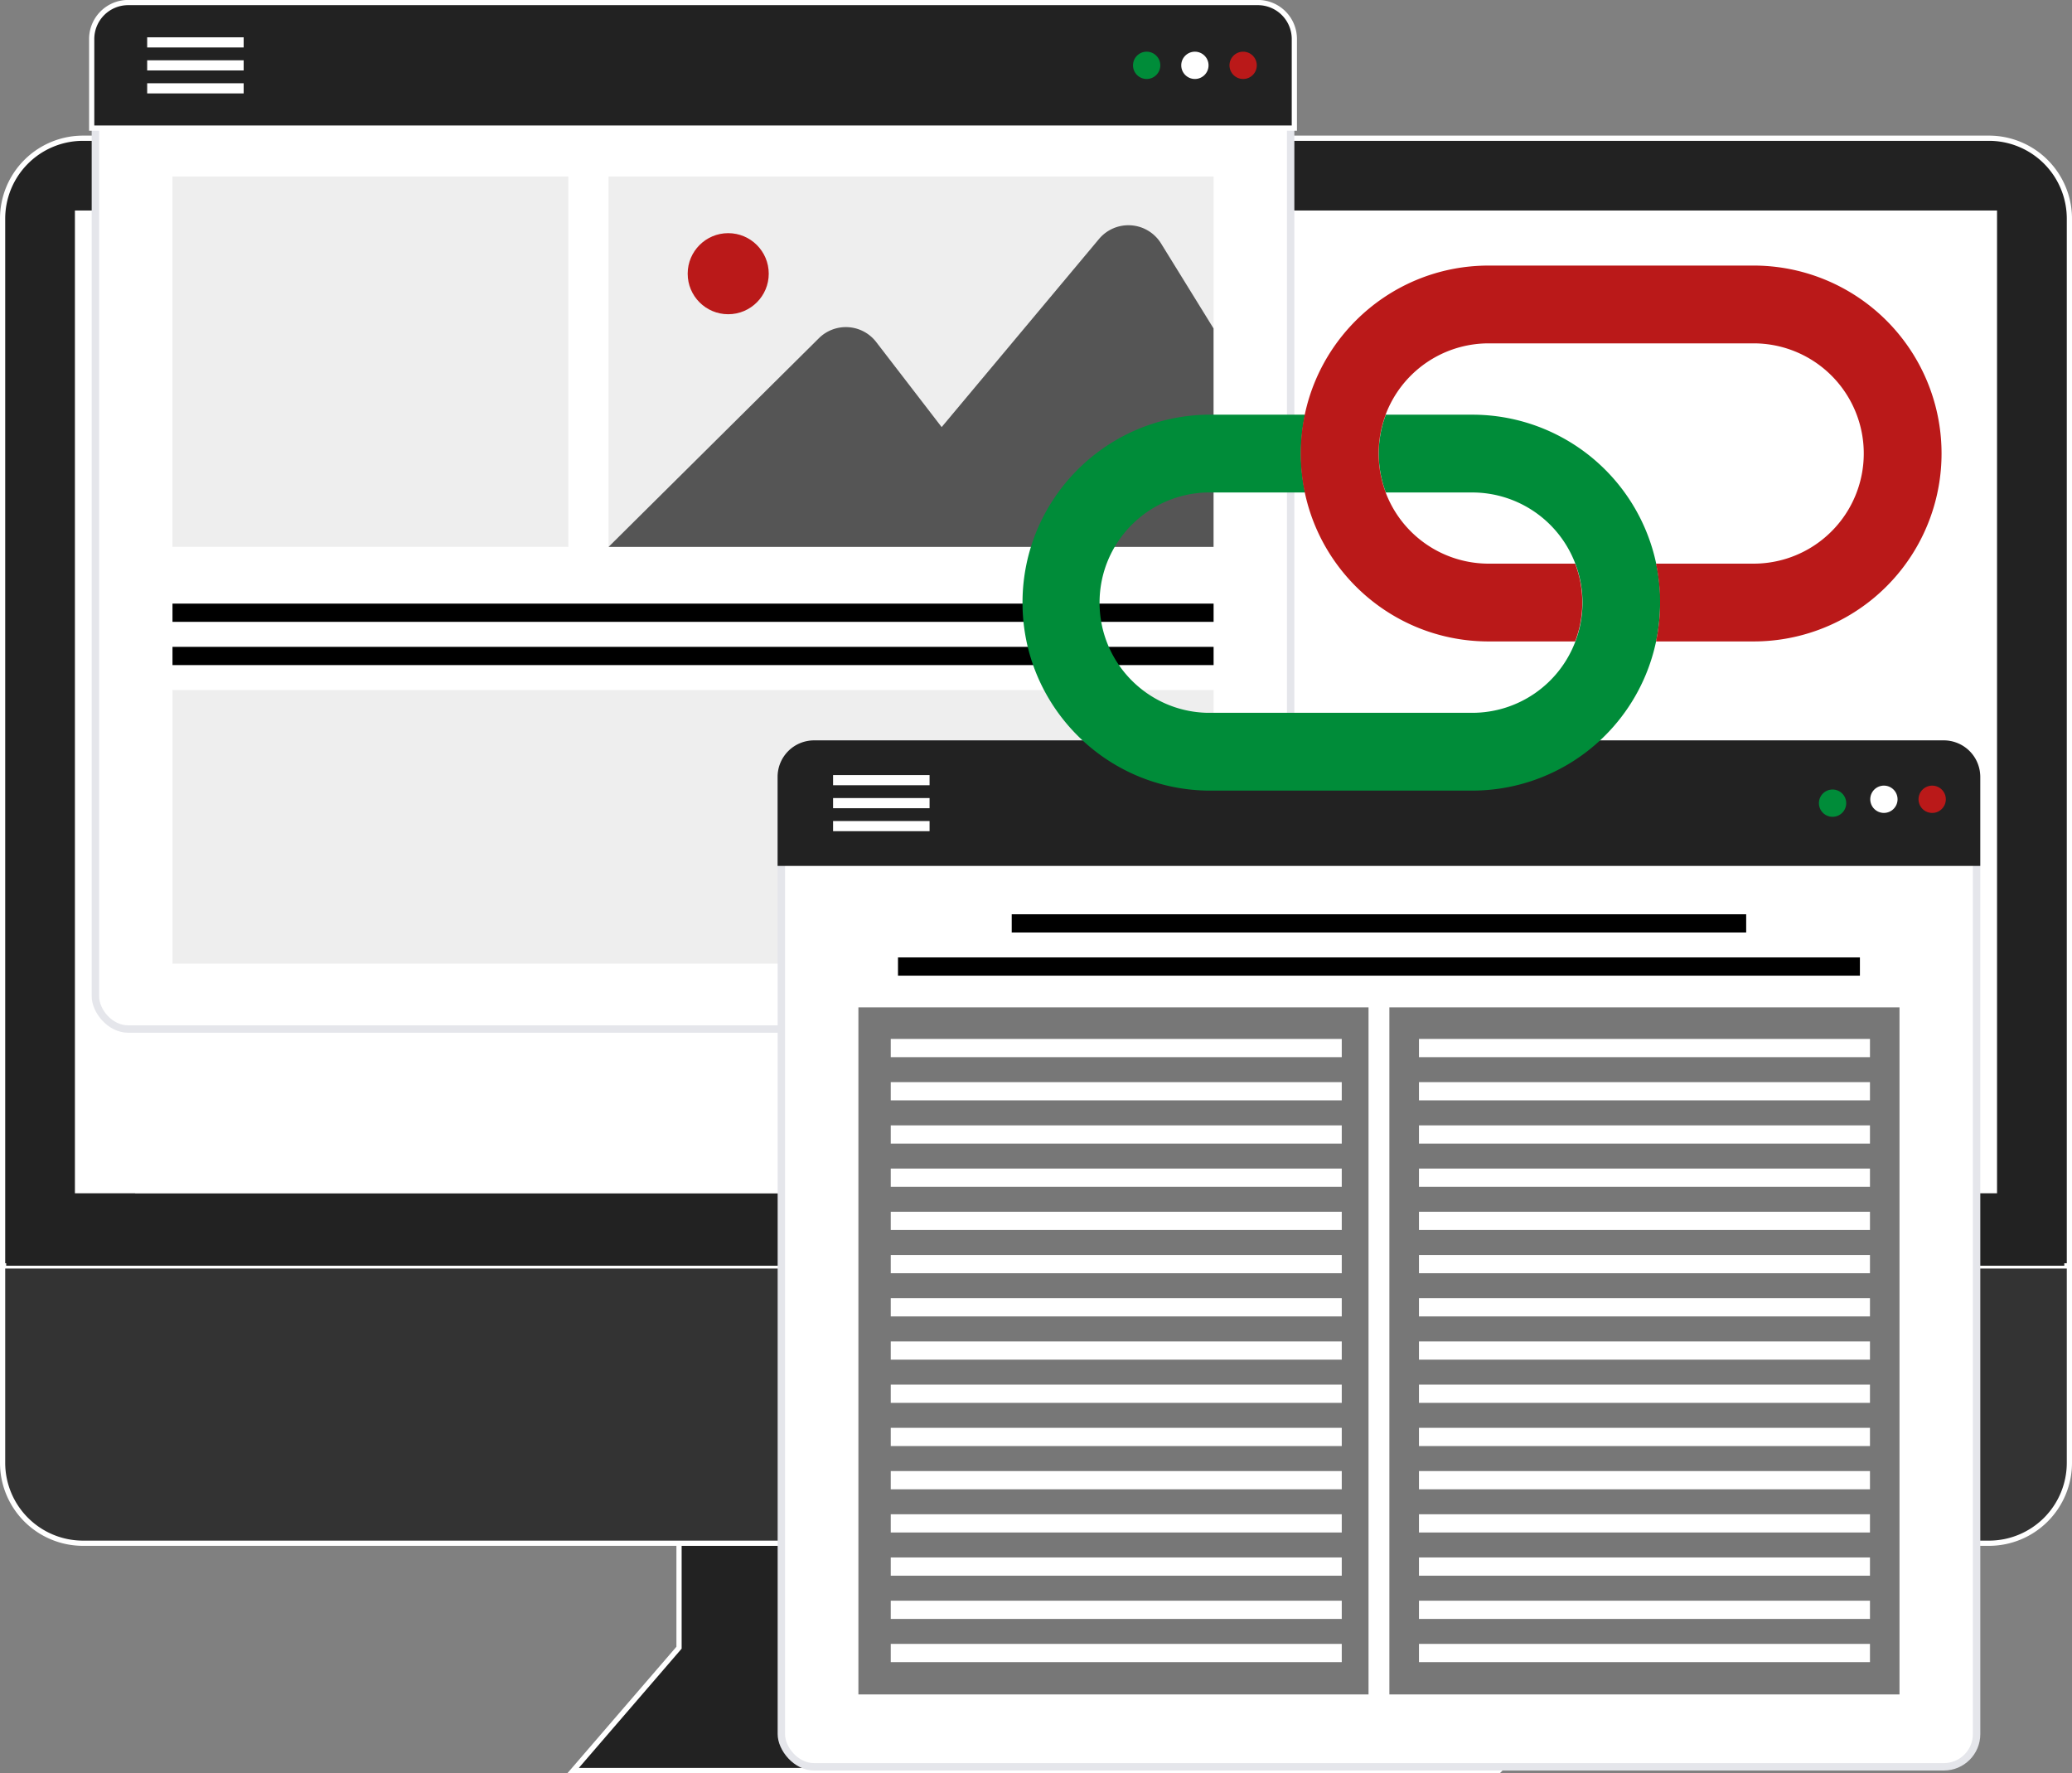
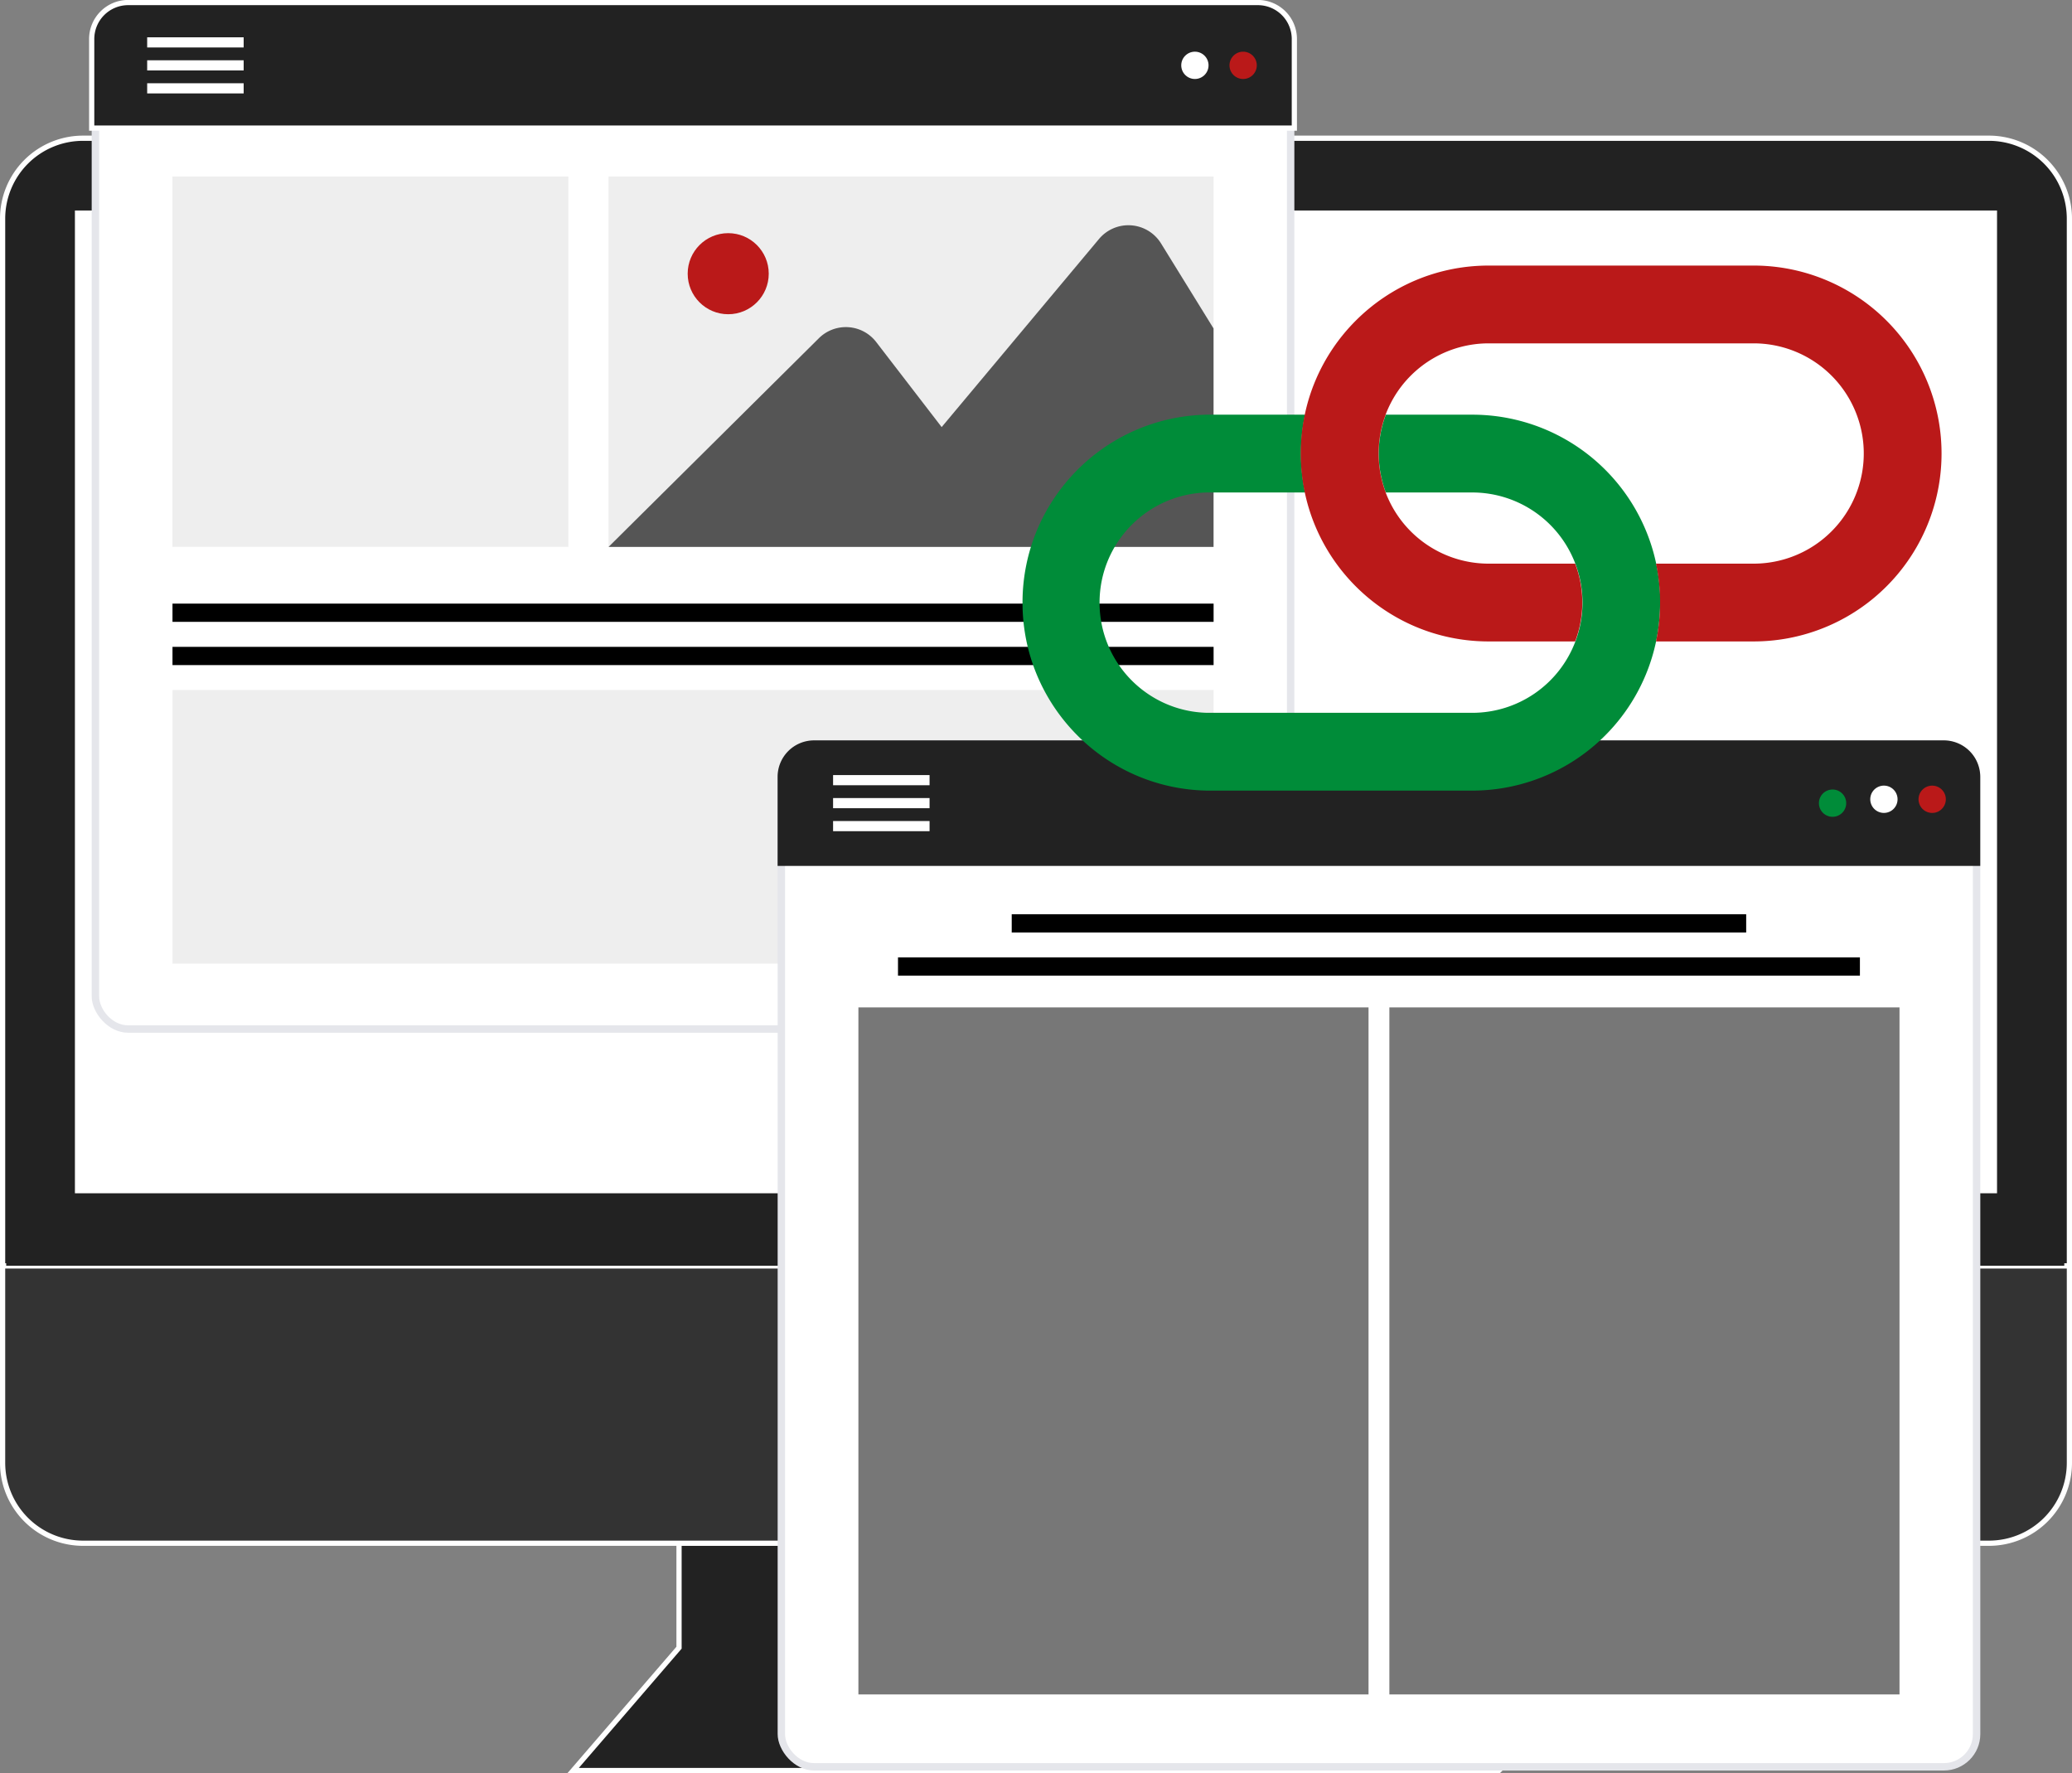
<svg xmlns="http://www.w3.org/2000/svg" xmlns:xlink="http://www.w3.org/1999/xlink" width="397.72" height="340.31">
  <rect width="100%" height="100%" fill="#808080" stroke="none" />
  <path d="M397.22 41.97v201H.5v-201a15.44 15.44 0 0 1 15.44-15.44h365.81a15.44 15.44 0 0 1 15.47 15.44z" fill="#222" stroke="#fff" stroke-miterlimit="10" />
  <g fill="#fff">
-     <path d="M25.95 51.96h345.82v190.97H25.95z" />
    <path d="M14.38 40.4v188.65h368.95V40.4z" />
  </g>
-   <path d="M287.71 339.81l-20.34-23.57h0v-20.09H130.34v20.09l-20.32 23.57h177.69z" fill="#e5e6eb" />
  <g stroke="#fff" stroke-miterlimit="10">
    <path d="M287.71 339.81l-20.34-23.57h0v-20.09H130.34v20.09l-20.32 23.57h177.69z" fill="#222" />
    <path d="M397.22 242.97v37.78a15.44 15.44 0 0 1-15.44 15.44H15.94A15.44 15.44 0 0 1 .5 280.75v-37.78z" fill="#333" />
  </g>
  <path d="M396.24 229.05v13.88H1.19v-13.88z" fill="#222" />
  <rect x="17.6" y=".5" width="230.85" height="197.71" rx="6.99" fill="#e5e6eb" />
  <rect x="19.03" y="1.93" width="228" height="194.86" rx="5.56" fill="#fff" />
  <path d="M248.45 7.49v17.1H17.6V7.49a7 7 0 0 1 7-7h216.87a7 7 0 0 1 6.98 7z" fill="#222" stroke="#fff" stroke-miterlimit="10" />
  <circle cx="238.62" cy="12.54" r="2.62" fill="#ba1919" />
  <circle cx="229.36" cy="12.54" r="2.62" fill="#fff" />
-   <circle cx="220.1" cy="12.54" r="2.62" fill="#008c39" />
  <path d="M28.25 7.16h18.52v1.95H28.25zm0 4.41h18.52v1.95H28.25zm0 4.41h18.52v1.95H28.25z" fill="#fff" />
  <path d="M33.11 115.85h199.84v3.5H33.11zm0 8.3h199.84v3.5H33.11z" />
  <path d="M33.11 132.44h199.84v52.5H33.11zm75.99-27.48h-76V33.87h76zm7.71-71.09h116.14v71.09H116.81z" fill="#eee" />
  <path d="M116.81 104.97l40.38-40.06a7.35 7.35 0 0 1 11 .74l12.56 16.32 30.21-36.11a7.36 7.36 0 0 1 11.9.86l10.08 16.32v41.93z" fill="#555" />
  <circle cx="139.78" cy="52.53" r="7.78" fill="#ba1919" />
  <rect x="149.27" y="142.1" width="230.85" height="197.71" rx="6.99" fill="#e5e6eb" />
  <rect x="150.69" y="143.53" width="228" height="194.86" rx="5.56" fill="#fff" />
  <path d="M380.11 149.1v17.09H149.26V149.1a7 7 0 0 1 7-7h216.87a7 7 0 0 1 6.98 7z" fill="#222" />
  <circle cx="2668.53" cy="864.18" r="2.62" transform="matrix(.924 -.383 .383 .924 -2425.82 376.95)" fill="#ba1919" />
  <circle cx="2659.27" cy="864.18" r="2.62" transform="matrix(.924 -.383 .383 .924 -2426.53 373.4)" fill="#fff" />
  <circle cx="351.76" cy="154.15" r="2.62" fill="#008c39" />
  <path d="M159.91 148.76h18.52v1.95h-18.52zm0 4.41h18.52v1.95h-18.52zm0 4.41h18.52v1.95h-18.52z" fill="#fff" />
  <path d="M164.77 193.35h97.92v131.86h-97.92zm101.92 0h97.92v131.86h-97.92z" fill="#777" />
  <g fill="#fff">
    <use xlink:href="#B" />
    <use xlink:href="#B" y="8.29" />
    <use xlink:href="#B" y="16.59" />
    <use xlink:href="#B" y="24.88" />
    <use xlink:href="#B" y="33.17" />
    <use xlink:href="#B" y="41.47" />
    <use xlink:href="#B" y="49.76" />
    <use xlink:href="#B" y="-8.29" />
    <use xlink:href="#B" y="-16.59" />
    <use xlink:href="#B" y="-24.88" />
    <use xlink:href="#B" y="-33.18" />
    <use xlink:href="#B" y="-41.47" />
    <use xlink:href="#B" y="-49.76" />
    <use xlink:href="#B" y="-66.35" />
    <use xlink:href="#B" y="-58.06" />
    <use xlink:href="#B" x="101.39" />
    <use xlink:href="#B" x="101.39" y="8.29" />
    <use xlink:href="#B" x="101.39" y="16.59" />
    <use xlink:href="#B" x="101.39" y="24.88" />
    <use xlink:href="#B" x="101.39" y="33.17" />
    <use xlink:href="#B" x="101.39" y="41.47" />
    <use xlink:href="#B" x="101.39" y="49.76" />
    <use xlink:href="#B" x="101.39" y="-8.29" />
    <use xlink:href="#B" x="101.39" y="-16.59" />
    <use xlink:href="#B" x="101.39" y="-24.88" />
    <use xlink:href="#B" x="101.39" y="-33.18" />
    <use xlink:href="#B" x="101.39" y="-41.47" />
    <use xlink:href="#B" x="101.39" y="-49.76" />
    <use xlink:href="#B" x="101.39" y="-66.35" />
    <use xlink:href="#B" x="101.39" y="-58.06" />
  </g>
  <path d="M194.2 175.47h140.98v3.5H194.2zm-21.83 8.29h184.64v3.5H172.37z" />
  <path d="M265.98 79.59h-15.51a36.11 36.11 0 0 0 0 14.93h15.51a21.17 21.17 0 0 1 0-14.93z" fill="#ff654f" />
  <path d="M318.66 115.67a36.07 36.07 0 0 1-36.08 36.07h-50.83c-19.69-.328-35.479-16.383-35.479-36.075s15.79-35.747 35.479-36.075h18.75a36.11 36.11 0 0 0 0 14.93h-18.75c-11.499.25-20.69 9.643-20.69 21.145s9.191 20.895 20.69 21.145h50.86a21.16 21.16 0 0 0 19.78-13.68 21 21 0 0 0 0-14.93 21.17 21.17 0 0 0-19.78-13.68h-16.6a21.17 21.17 0 0 1 0-14.93h16.6a36.07 36.07 0 0 1 36.08 36.08z" fill="#008c39" />
  <path d="M336.62 50.97h-50.87c-19.921 0-36.07 16.149-36.07 36.07s16.149 36.07 36.07 36.07h16.6a21 21 0 0 0 0-14.93h-16.6a21.14 21.14 0 0 1-18.308-31.71A21.14 21.14 0 0 1 285.75 65.9h50.86a21.14 21.14 0 0 1 18.308 31.71 21.14 21.14 0 0 1-18.308 10.57h-18.74a36.11 36.11 0 0 1 0 14.93h18.74a36.07 36.07 0 0 0 31.238-54.105A36.07 36.07 0 0 0 336.61 50.97z" fill="#ba1919" />
  <defs>
-     <path id="B" d="M170.98 265.75h86.57v3.5h-86.57z" />
-   </defs>
+     </defs>
</svg>